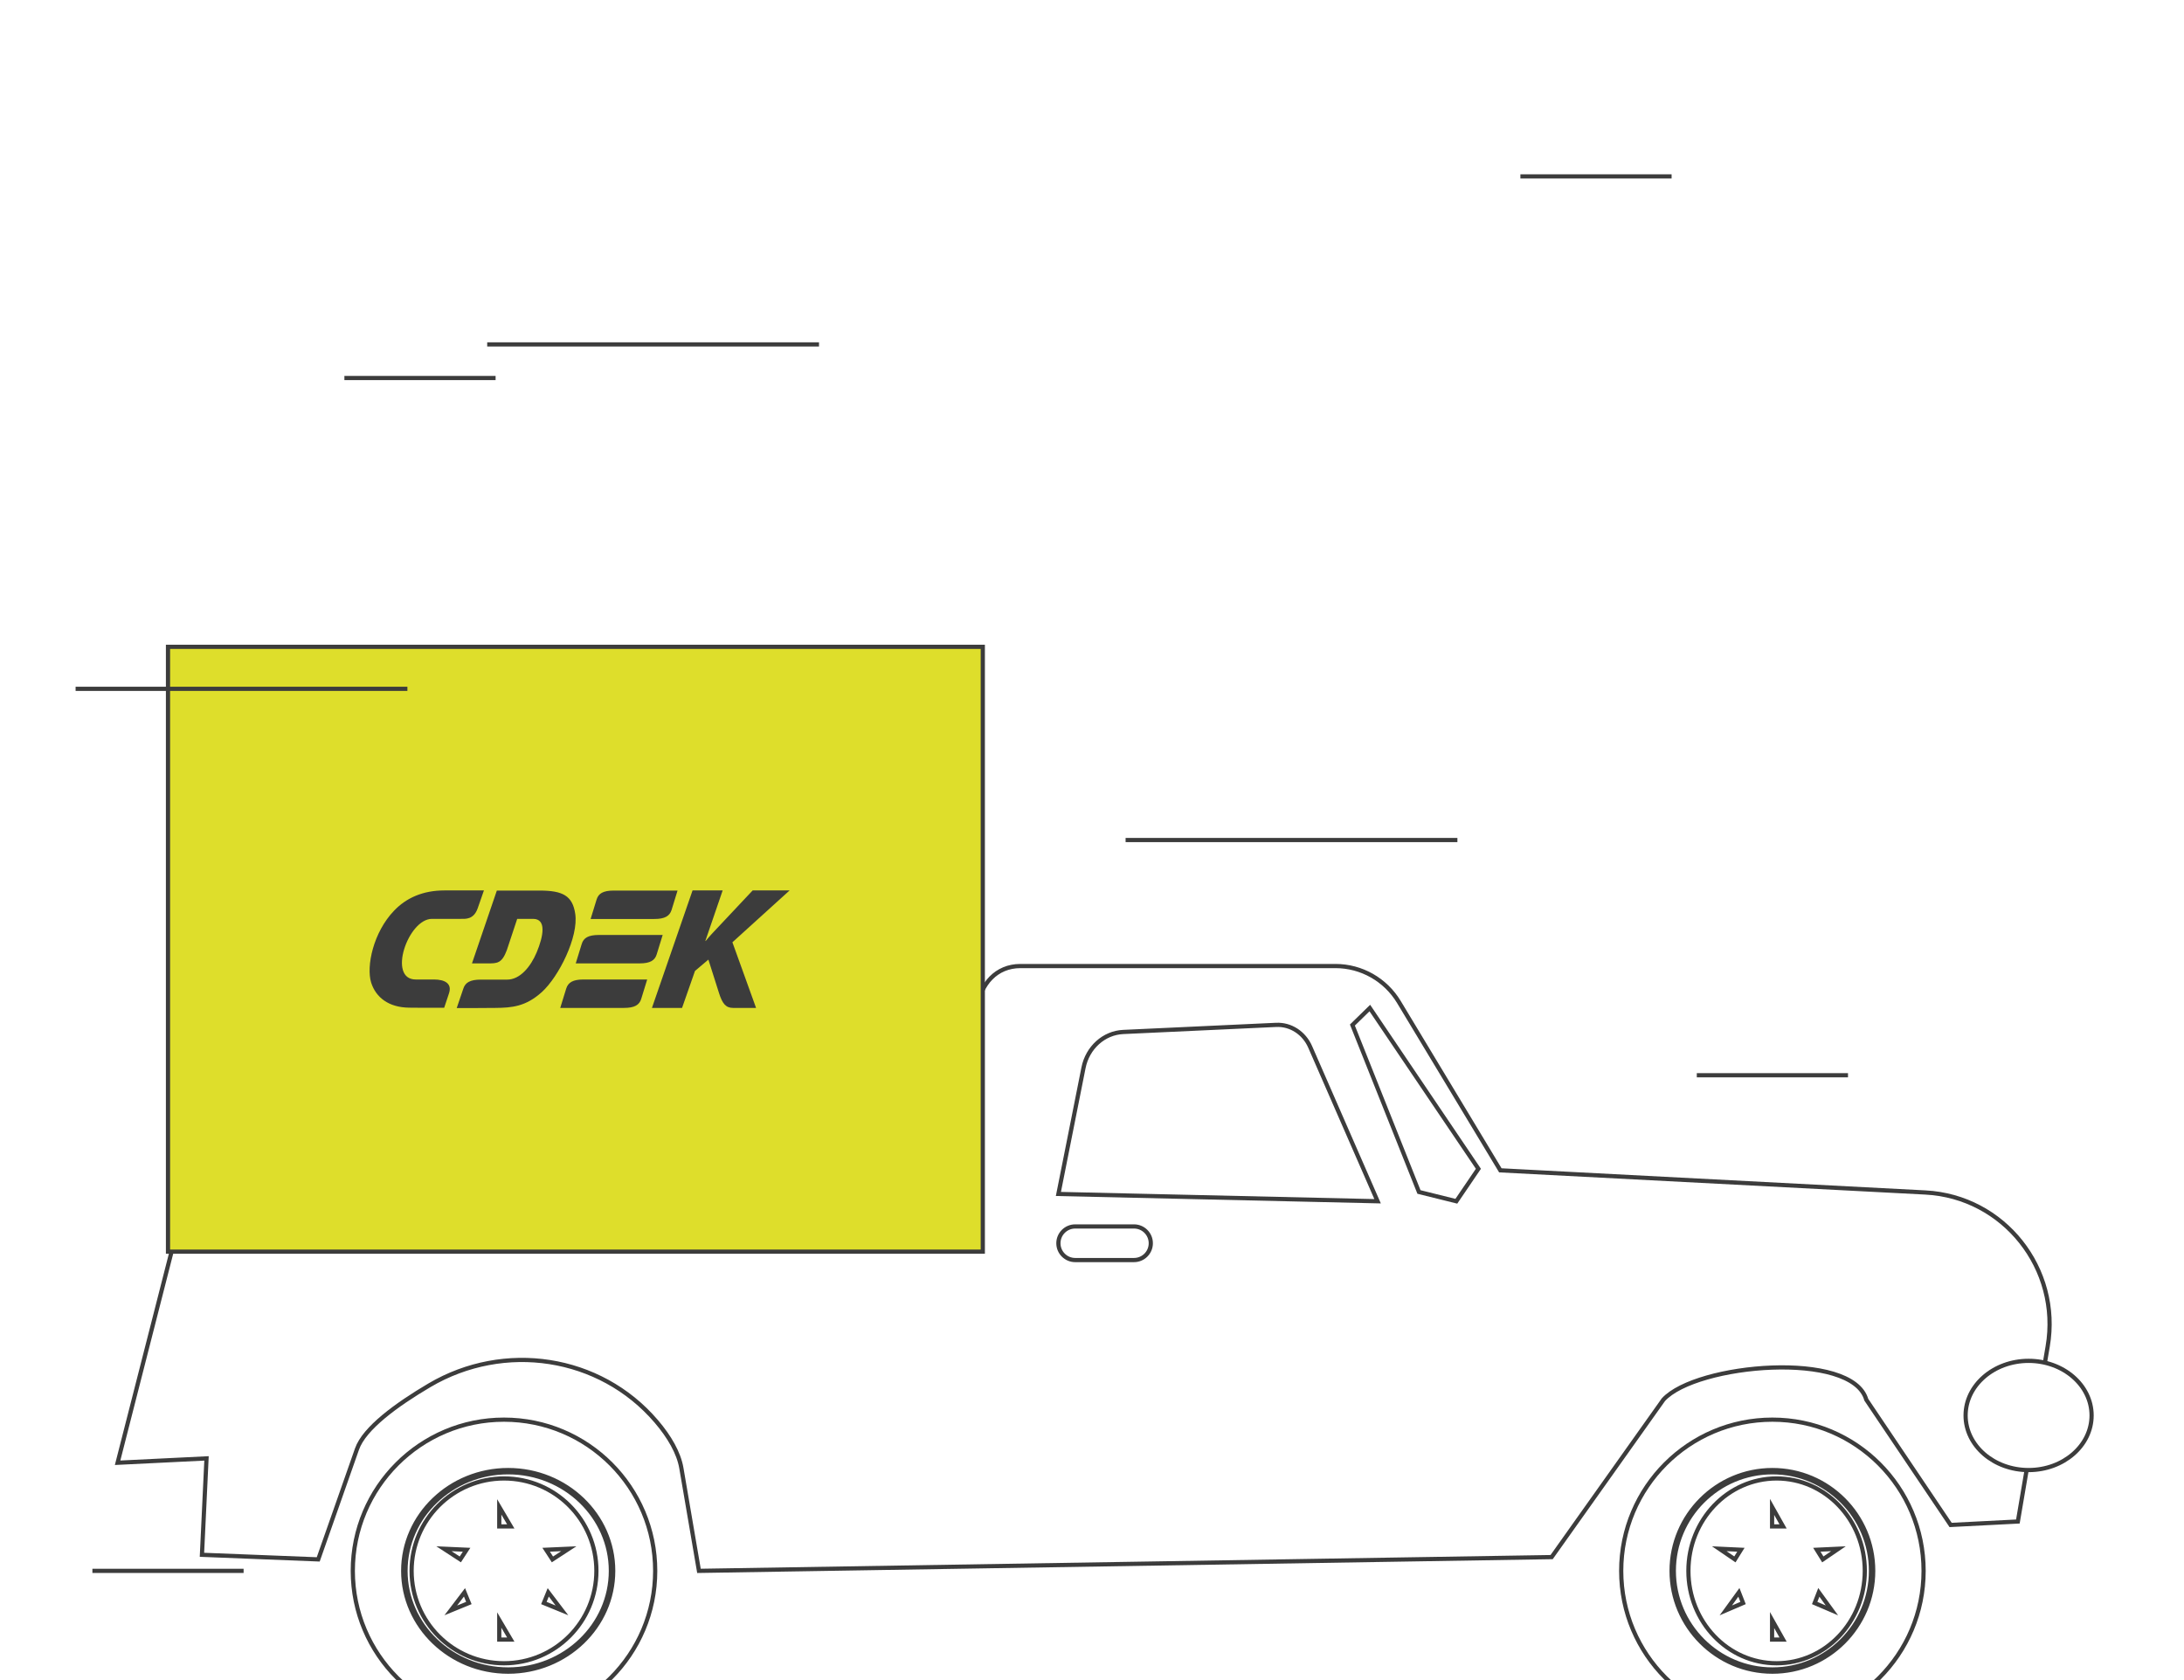
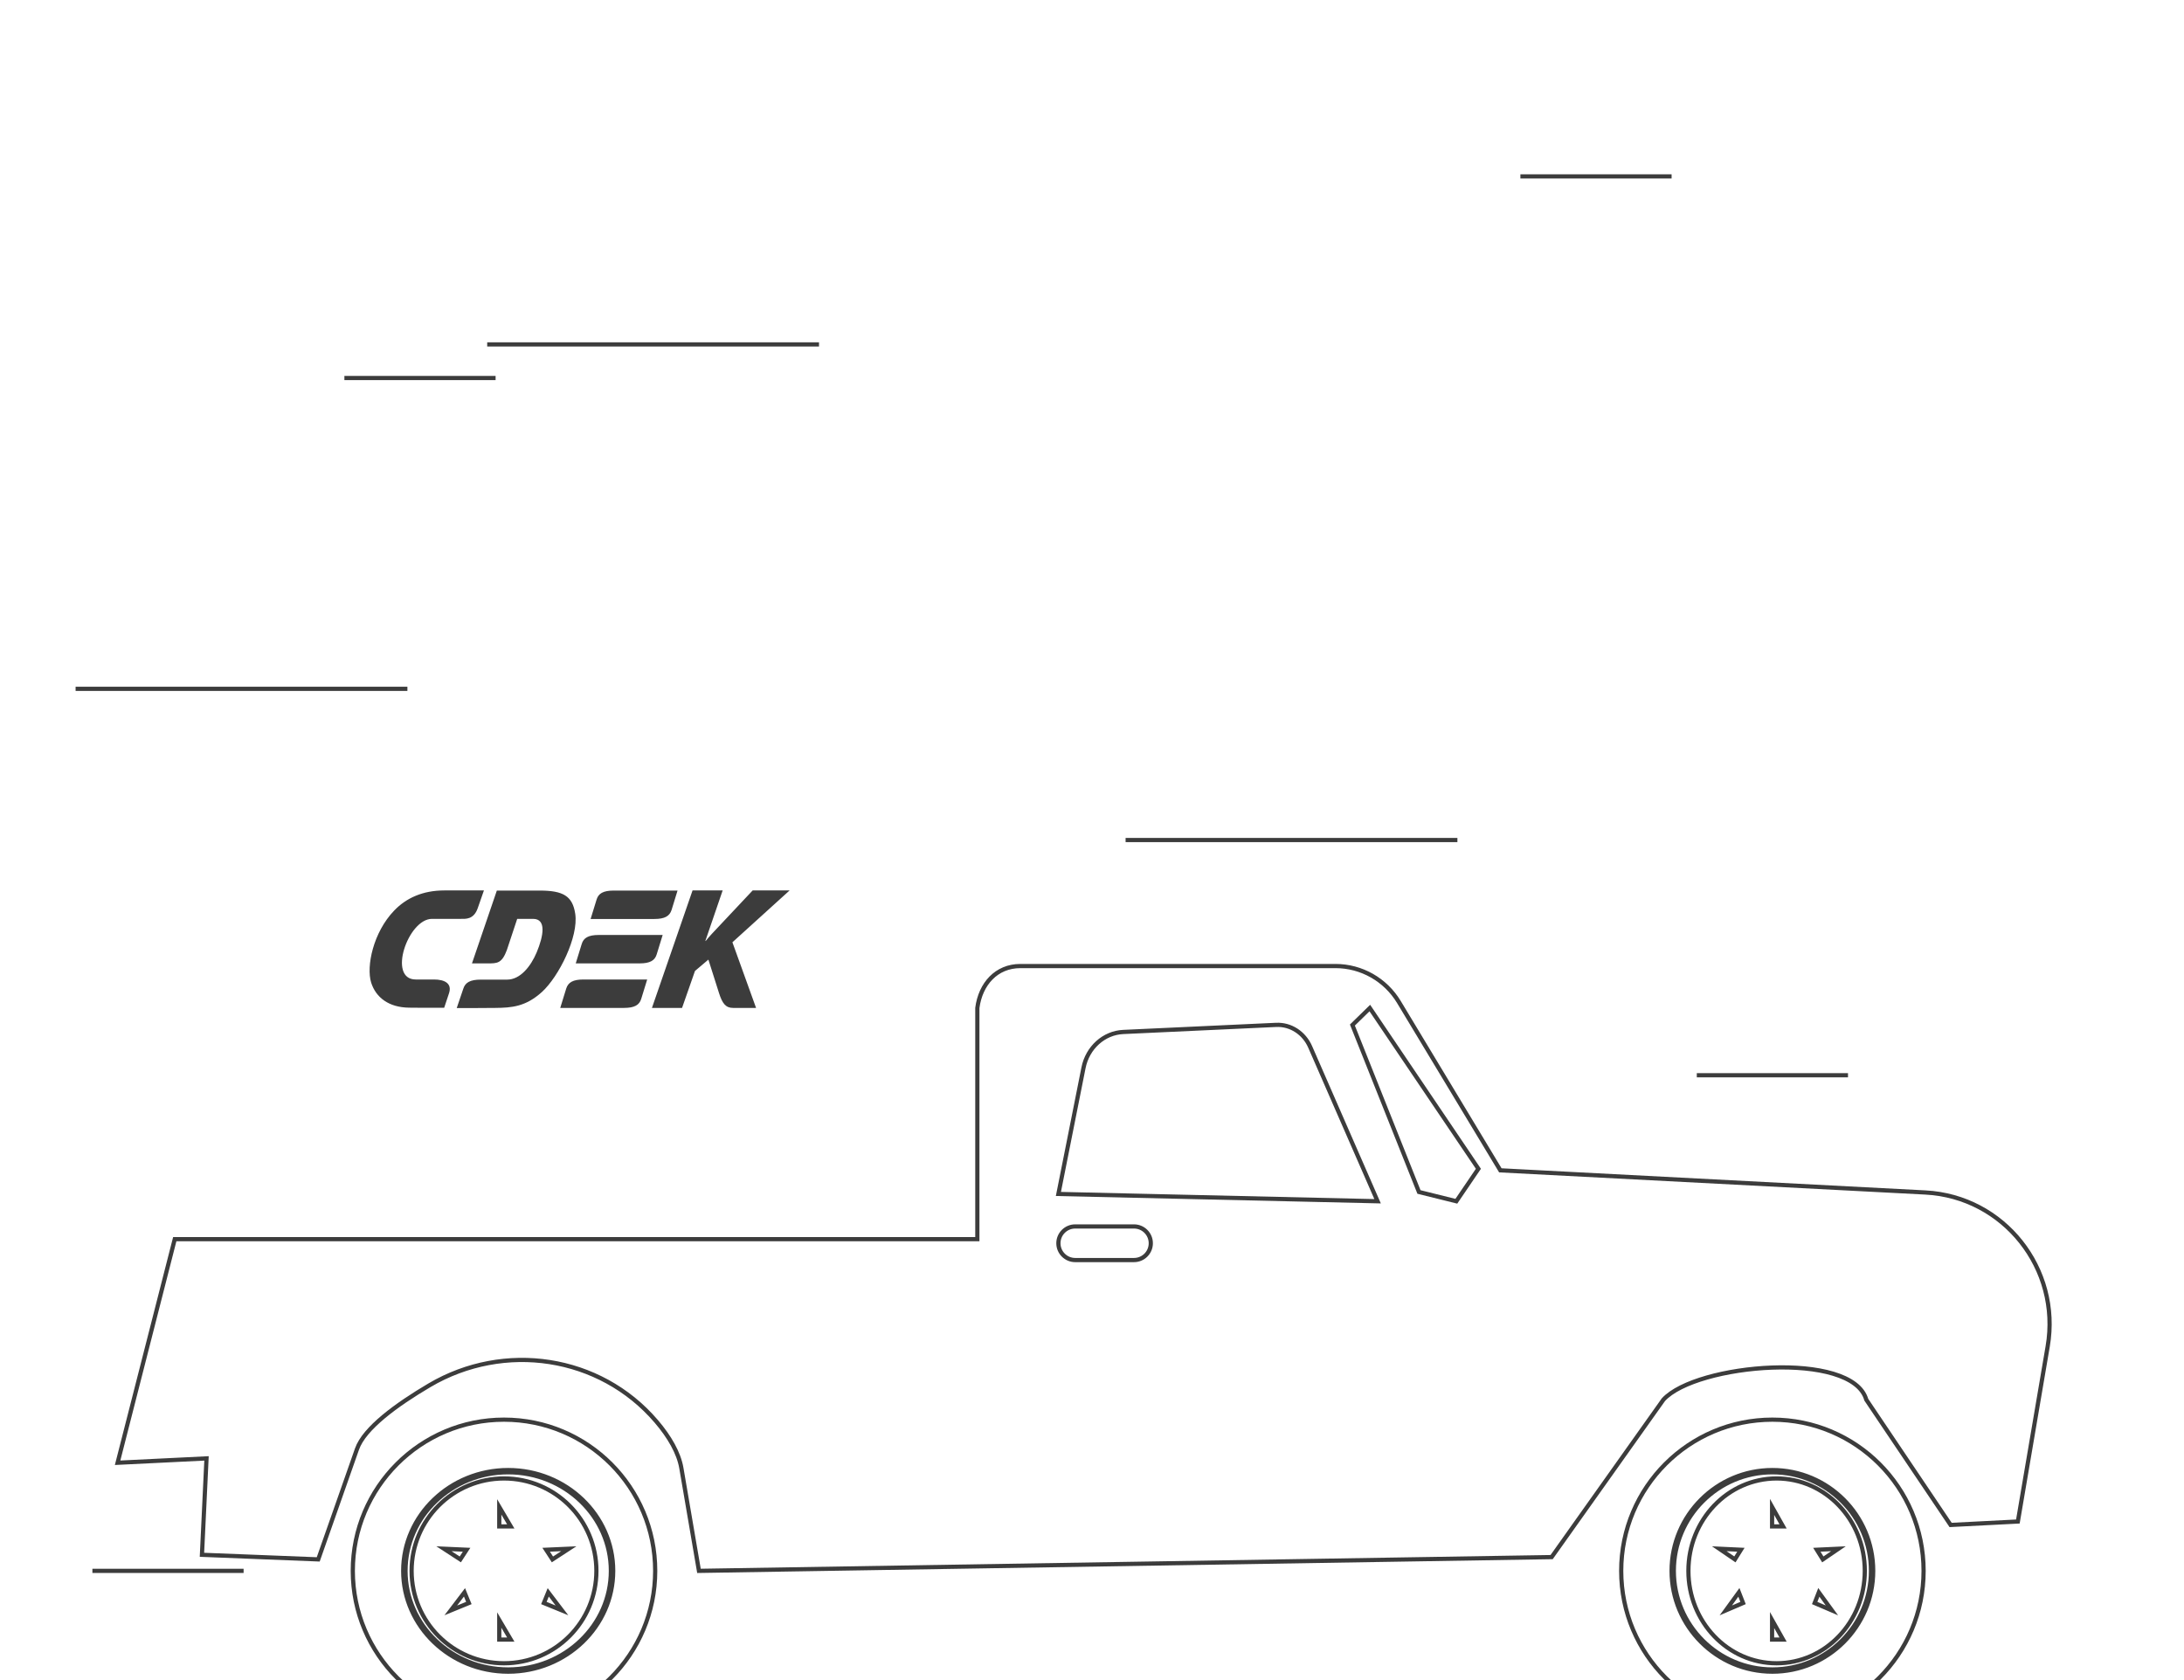
<svg xmlns="http://www.w3.org/2000/svg" width="260" height="200" viewBox="0 0 260 200" fill="none">
  <rect x="0" y="0" width="260" height="200" fill="#808080" stroke="none" />
  <g clip-path="url(#clip0_901_5485)">
    <rect width="260" height="200" fill="white" />
    <path d="M240.223 181.125L243.772 160.279C245.35 151.015 238.54 142.444 229.217 141.957L178.612 139.319L166.535 119.279C164.933 116.622 162.071 115 158.984 115H121.473C118.615 115 116.721 117.134 116.35 119.987V147.516H20.804L14 174.131L24.585 173.611L24.042 185.087L37.884 185.634L42.499 172.498C43.367 170.025 47.175 167.236 51.132 164.903C60.004 159.672 71.402 161.351 78.116 169.19C79.7 171.039 80.807 172.966 81.116 174.773L83.21 187L184.719 185.361L198.022 166.625C201.953 162.319 220.507 160.737 222.178 166.625L232.216 181.535L240.223 181.125Z" fill="white" stroke="#3C3C3C" stroke-width="0.5" />
    <path d="M128.987 127.118L126 142.132L164 143L155.974 124.626C155.246 122.959 153.648 121.924 151.925 122.004L133.716 122.849C131.411 122.955 129.465 124.712 128.987 127.118Z" fill="white" stroke="#3C3C3C" stroke-width="0.5" />
    <path d="M168.925 141.896L161 122.023L163.075 120L176 139.136L173.374 143L168.925 141.896Z" fill="white" stroke="#3C3C3C" stroke-width="0.5" />
    <path d="M60 205C50.059 205 42 196.941 42 187C42 177.059 50.059 169 60 169C69.941 169 78 177.059 78 187C78 196.941 69.941 205 60 205Z" fill="white" stroke="#3C3C3C" stroke-width="0.5" />
    <path d="M73 187C73 180.383 67.392 175 60.5 175C53.608 175 48 180.383 48 187C48 193.617 53.608 199 60.5 199C67.392 199 73 193.617 73 187ZM72.725 187C72.725 193.471 67.241 198.736 60.5 198.736C53.759 198.736 48.275 193.471 48.275 187C48.275 180.529 53.759 175.264 60.5 175.264C67.241 175.264 72.725 180.529 72.725 187Z" fill="white" stroke="#3C3C3C" stroke-width="0.5" />
    <path d="M71 187C71 193.075 66.075 198 60 198C53.925 198 49 193.075 49 187C49 180.925 53.925 176 60 176C66.075 176 71 180.925 71 187ZM52.85 184.366L54.799 185.636L55.547 184.487L52.85 184.366ZM55.817 190.826L55.298 189.557L53.663 191.707L55.817 190.826ZM60.807 195.179L59.436 192.853V195.179H60.807ZM60.807 181.711L59.436 179.385V181.711H60.807ZM66.901 191.707L65.266 189.557L64.747 190.826L66.901 191.707ZM67.715 184.366L65.017 184.487L65.766 185.636L67.715 184.366Z" fill="white" stroke="#3C3C3C" stroke-width="0.5" />
    <path d="M211 205C201.059 205 193 196.941 193 187C193 177.059 201.059 169 211 169C220.941 169 229 177.059 229 187C229 196.941 220.941 205 211 205Z" fill="white" stroke="#3C3C3C" stroke-width="0.5" />
    <path d="M223 187C223 180.383 217.617 175 211 175C204.383 175 199 180.383 199 187C199 193.617 204.383 199 211 199C217.617 199 223 193.617 223 187ZM222.736 187C222.736 193.471 217.471 198.736 211 198.736C204.529 198.736 199.264 193.471 199.264 187C199.264 180.529 204.529 175.264 211 175.264C217.471 175.264 222.736 180.529 222.736 187Z" fill="white" stroke="#3C3C3C" stroke-width="0.5" />
    <path d="M222 187C222 193.075 217.299 198 211.5 198C205.701 198 201 193.075 201 187C201 180.925 205.701 176 211.5 176C217.299 176 222 180.925 222 187ZM204.675 184.366L206.535 185.636L207.25 184.487L204.675 184.366ZM207.507 190.826L207.011 189.557L205.451 191.707L207.507 190.826ZM212.271 195.179L210.962 192.853V195.179H212.271ZM212.271 181.711L210.962 179.385V181.711H212.271ZM218.087 191.707L216.527 189.557L216.032 190.826L218.087 191.707ZM218.864 184.366L216.289 184.487L217.003 185.636L218.864 184.366Z" fill="white" stroke="#3C3C3C" stroke-width="0.5" />
    <path d="M135 150H128C126.895 150 126 149.105 126 148C126 146.895 126.895 146 128 146H135C136.105 146 137 146.895 137 148C137 149.105 136.105 150 135 150Z" fill="white" stroke="#3C3C3C" stroke-width="0.5" />
-     <path d="M241.5 175C237.358 175 234 172.09 234 168.5C234 164.91 237.358 162 241.5 162C245.642 162 249 164.91 249 168.5C249 172.09 245.642 175 241.5 175Z" fill="white" stroke="#3C3C3C" stroke-width="0.5" />
-     <rect x="20" y="77" width="97" height="72" fill="#DEDE2B" stroke="#3C3C3C" stroke-width="0.5" />
    <path d="M58 41H97.5" stroke="#3C3C3C" stroke-width="0.5" />
    <path d="M134 100H173.5" stroke="#3C3C3C" stroke-width="0.5" />
    <path d="M9 82H48.5" stroke="#3C3C3C" stroke-width="0.5" />
    <path d="M202 128H220" stroke="#3C3C3C" stroke-width="0.5" />
    <path d="M11 187H29" stroke="#3C3C3C" stroke-width="0.5" />
    <path d="M41 45H59" stroke="#3C3C3C" stroke-width="0.5" />
    <path d="M181 21H199" stroke="#3C3C3C" stroke-width="0.5" />
    <path fill-rule="evenodd" clip-rule="evenodd" d="M51.673 116.602H49.496C46.099 116.602 48.567 109.384 51.426 109.384H54.866C55.418 109.384 56.391 109.485 56.87 108.12L57.61 106H52.892C50.338 106 48.349 106.9 46.912 108.411C44.43 110.996 43.588 115.033 44.183 116.965C44.749 118.751 46.288 119.927 48.697 119.956L50.57 119.971H52.878L53.444 118.272C53.865 117.066 52.921 116.602 51.673 116.602ZM78.178 113.61L78.889 111.301H71.298C70.035 111.301 69.469 111.649 69.251 112.376L68.54 114.685H76.131C77.394 114.685 77.96 114.336 78.178 113.61ZM67.408 117.676L66.696 119.985H74.288C75.536 119.985 76.117 119.637 76.335 118.911L77.046 116.602H69.454C68.206 116.602 67.64 116.95 67.408 117.676ZM79.949 108.324L80.66 106.015H73.069C71.806 106.015 71.24 106.363 71.022 107.089L70.311 109.398H77.902C79.151 109.398 79.717 109.05 79.949 108.324ZM68.482 108.788C68.162 106.639 67.016 106.015 64.229 106.015H59.148L56.187 114.685H58.06C59.178 114.685 59.744 114.699 60.339 113.102L61.572 109.384H63.459C65.071 109.384 64.708 111.403 63.895 113.363C63.169 115.091 61.906 116.616 60.382 116.616H57.232C55.97 116.616 55.389 116.965 55.157 117.691L54.373 120H56.681L58.945 119.985C60.948 119.971 62.589 119.826 64.505 118.098C66.537 116.253 68.888 111.519 68.482 108.788ZM94 106H89.602L85.465 110.4C84.986 110.909 84.492 111.417 84.013 112.012H83.97L86.031 106H82.446L77.612 119.985H81.197L82.736 115.585L84.332 114.234L85.596 118.214C85.987 119.448 86.394 119.985 87.265 119.985H90.008L87.192 112.172L94 106Z" fill="#3C3C3C" />
  </g>
  <defs>
    <clipPath id="clip0_901_5485">
      <rect width="260" height="200" fill="white" />
    </clipPath>
  </defs>
</svg>